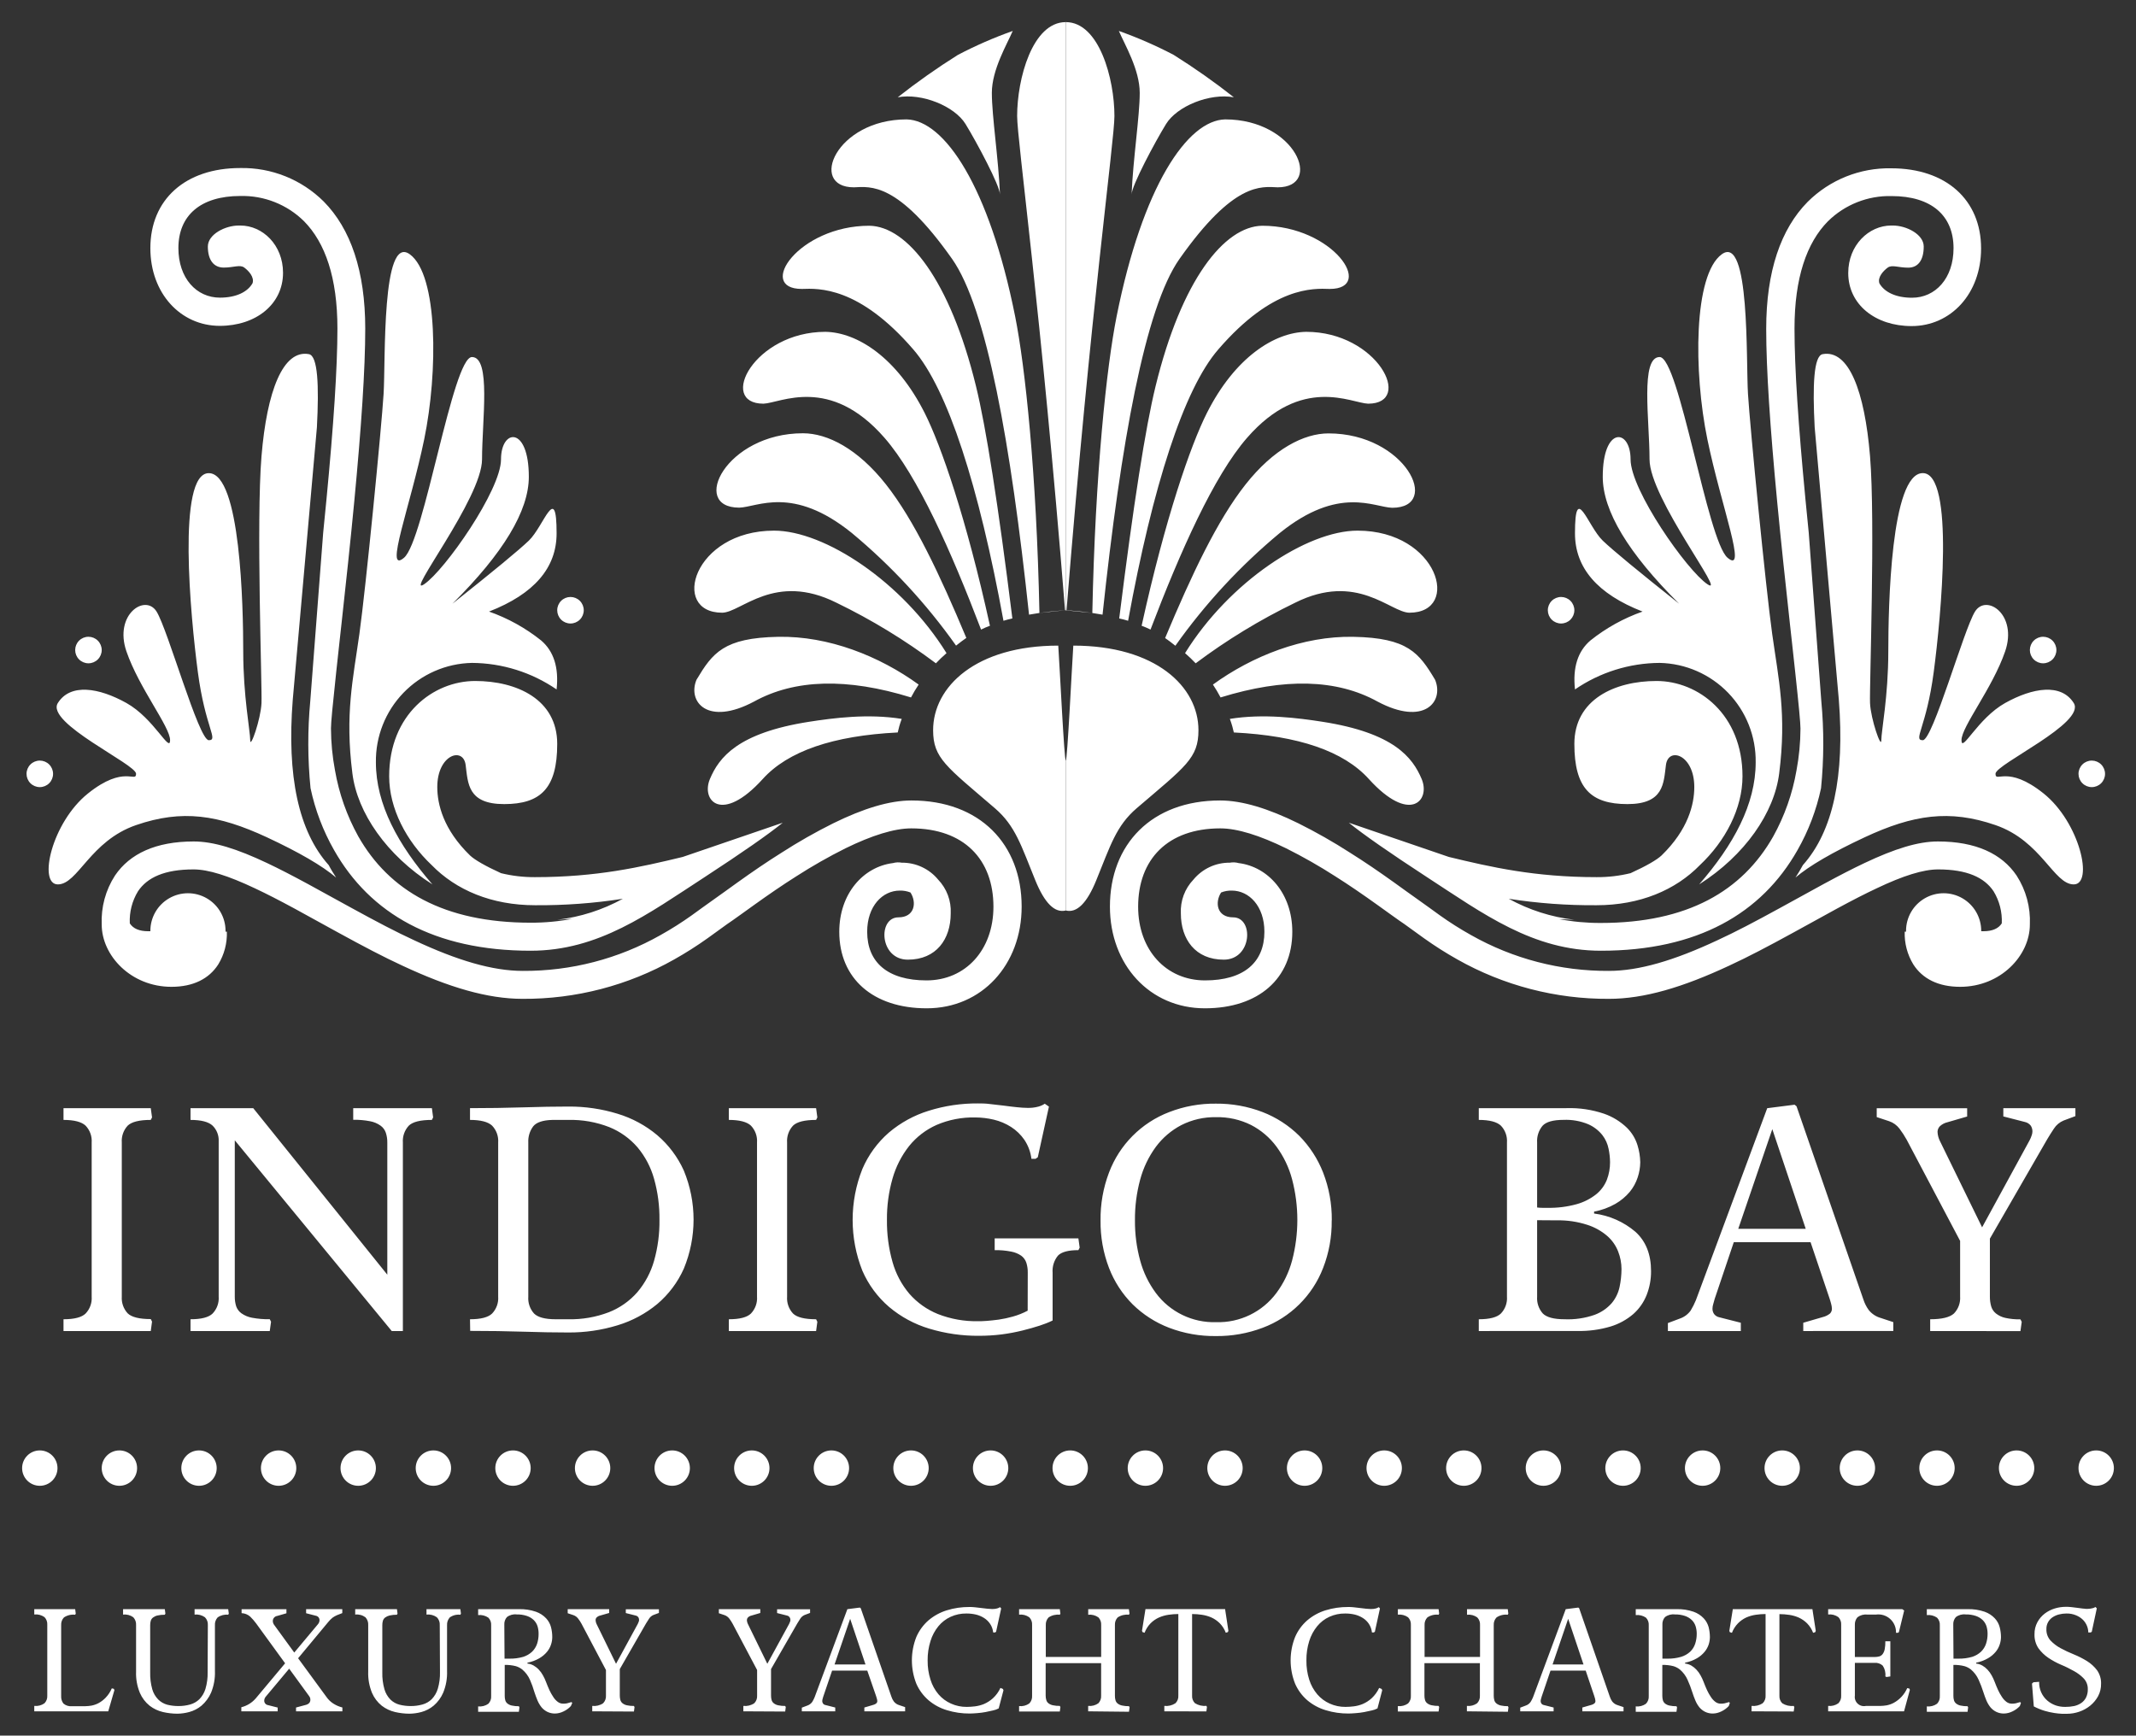
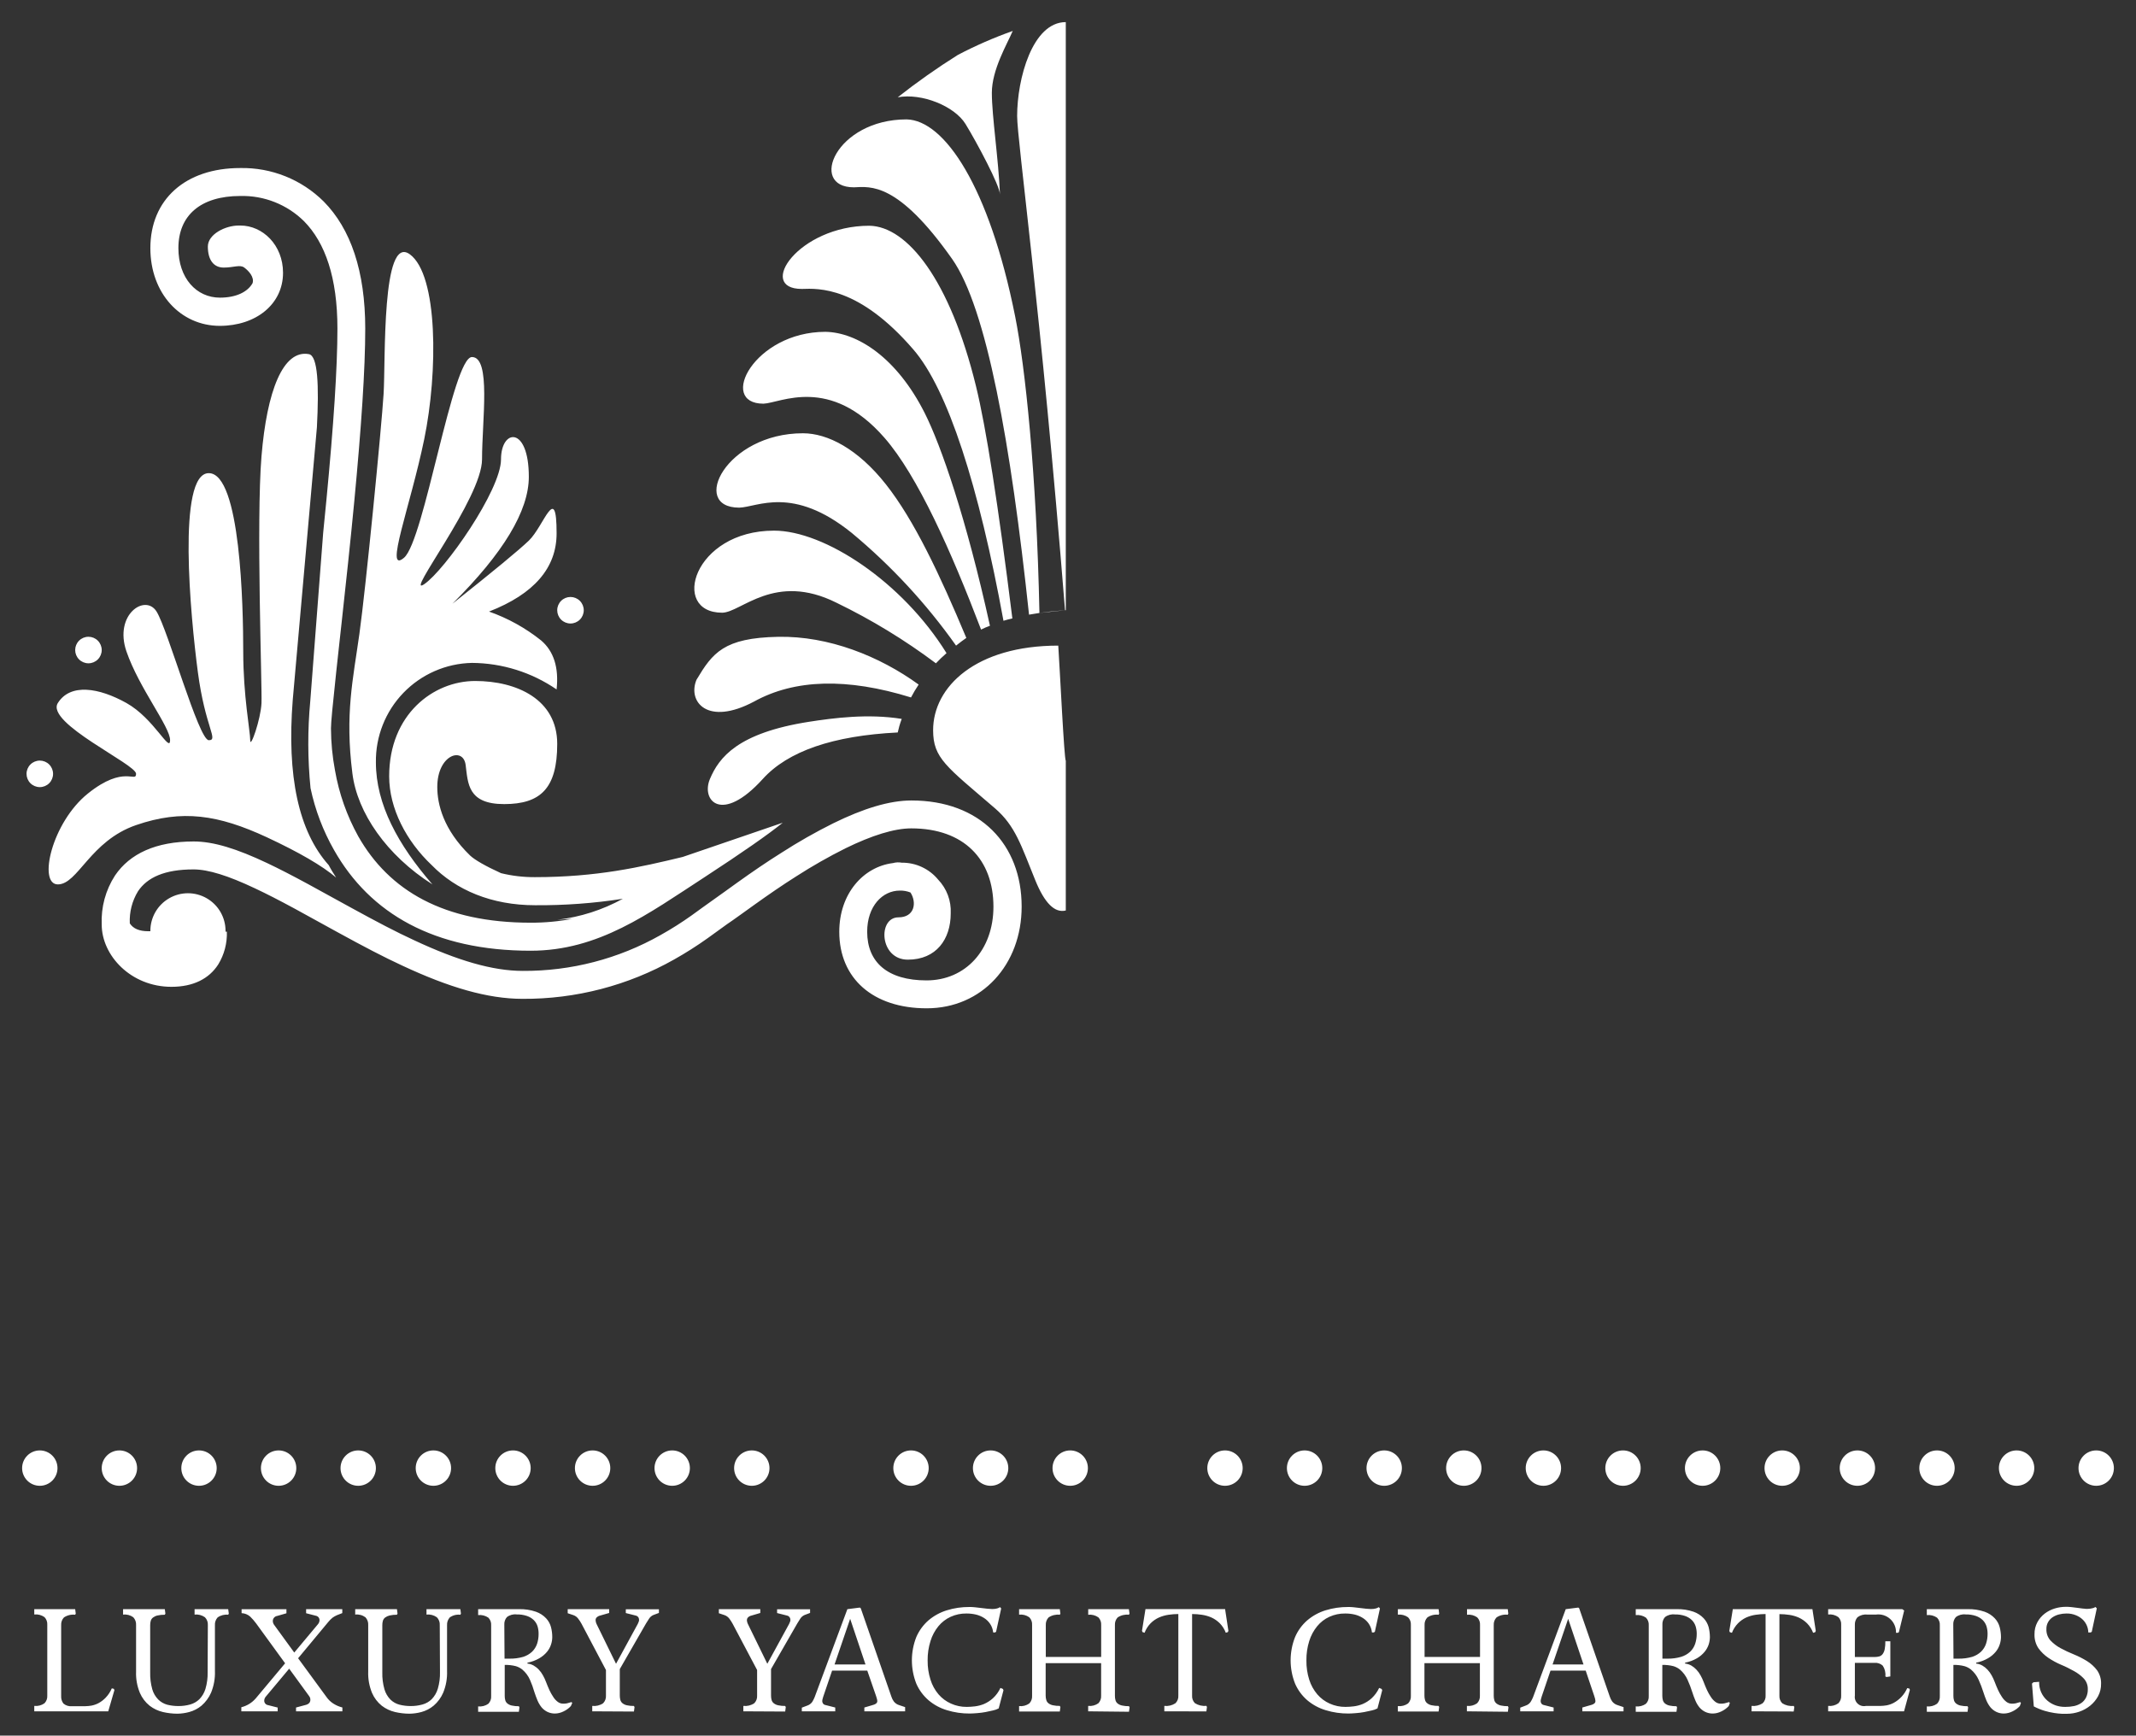
<svg xmlns="http://www.w3.org/2000/svg" viewBox="0 0 483 392.49">
  <rect x="0" y="0" width="483" height="392.49" fill="#333333" stroke="none" />
  <defs>
    <style>.cls-1,.cls-2{fill:none;}.cls-2{clip-rule:evenodd;}.cls-3{clip-path:url(#clip-path);}.cls-4{fill:#fff;}.cls-5{clip-path:url(#clip-path-2);}.cls-6{clip-path:url(#clip-path-3);}.cls-7{clip-path:url(#clip-path-4);}.cls-8{clip-path:url(#clip-path-5);}.cls-9{clip-path:url(#clip-path-6);}.cls-10{clip-path:url(#clip-path-7);}.cls-11{clip-path:url(#clip-path-8);}.cls-12{clip-path:url(#clip-path-9);}.cls-13{clip-path:url(#clip-path-10);}.cls-14{clip-path:url(#clip-path-11);}.cls-15{clip-path:url(#clip-path-12);}.cls-16{clip-path:url(#clip-path-13);}.cls-17{clip-path:url(#clip-path-14);}.cls-18{clip-path:url(#clip-path-15);}.cls-19{clip-path:url(#clip-path-16);}.cls-20{clip-path:url(#clip-path-17);}.cls-21{clip-path:url(#clip-path-18);}.cls-22{clip-path:url(#clip-path-19);}.cls-23{clip-path:url(#clip-path-20);}.cls-24{clip-path:url(#clip-path-21);}.cls-25{clip-path:url(#clip-path-22);}.cls-26{clip-path:url(#clip-path-23);}.cls-27{clip-path:url(#clip-path-24);}.cls-28{clip-path:url(#clip-path-25);}.cls-29{clip-path:url(#clip-path-26);}.cls-30{clip-path:url(#clip-path-27);}.cls-31{clip-path:url(#clip-path-28);}.cls-32{clip-path:url(#clip-path-29);}.cls-33{clip-path:url(#clip-path-30);}.cls-34{clip-path:url(#clip-path-31);}</style>
    <clipPath id="clip-path">
      <path class="cls-1" d="M239.3,146c.35,5.21,1.35,26.05,1.7,26V205.9q-3.74.94-6.9-6.85c-3.18-7.79-4.47-12.28-9.15-16.29-11-9.45-13.95-11.3-13.95-17.63C211,155.27,220.7,146,239.3,146ZM129,141a3,3,0,1,1,3-3A3,3,0,0,1,129,141ZM20,150a3,3,0,1,1,3-3A3,3,0,0,1,20,150ZM9,178a3,3,0,1,1,3-3A3,3,0,0,1,9,178Zm88.78,22c-10.33-6.56-17-16.19-18.1-25.14-1.7-13.41.15-21.23,1.59-31.53s5-46.64,5.47-54.25-.48-36.21,5.92-31.58,6.41,26.61,3.26,41.86S86.79,130,91.36,126.13s11-45.39,15.36-45.39S109,95.06,109,103.88s-17.74,31.37-13.09,28.24,17.38-21.27,17.38-28.24,6.29-7.61,6.29,3.94q0,11.55-17.28,28.71,13.86-11,17.28-14.27c3.43-3.3,6.28-13.38,6.28-1.65q0,11.73-15.28,17.69a40.41,40.41,0,0,1,11.78,6.53q4.3,3.67,3.5,11.08a34.2,34.2,0,0,0-19.15-6A22.18,22.18,0,0,0,85,172.41C85,181.87,90,191.05,97.78,200ZM226.12,44c0-2-5.31-11.91-7.79-15.95S208.47,21,203,22a155.09,155.09,0,0,1,13.61-9.59A95.12,95.12,0,0,1,229,7c-1.28,3-4.72,8.75-4.72,14S225.8,36.06,226.12,44ZM211.63,150a137.19,137.19,0,0,0-22.47-13.69c-14-7-21.54,2.19-25.85,2.25-11.82,0-6.54-18.56,11.72-18.56,11.41,0,29,11.57,39,27.7C213.14,148.47,212.36,149.24,211.63,150ZM203,165.64q-22,1.1-30.52,10.52c-9.3,10.26-14,4.86-11.95,0s6.27-10.42,22.44-12.94c5.5-.85,13.3-1.88,20.93-.65C203.44,163.81,203.17,164.85,203,165.64Zm3-7.92q-21.67-6.71-35.51.94c-10.49,5.58-15.06.06-13-4.93,3.63-6.07,6.15-9.49,18.48-9.72,11.39-.22,22.9,4.37,31.76,10.8A32,32,0,0,0,206,157.72Zm20.91-17.33C221.35,110,214.33,88,206.5,79c-12.31-14.25-21.39-13.79-25.18-13.66-10.38,0-.77-14.29,15.26-14.29,8.58.14,18.23,12.23,24.11,36.26q3.42,13.93,8.23,52.55C228.23,140,227.54,140.19,226.88,140.39Zm-5.06,2C215.11,124.71,207.51,107.6,200,99c-12.38-14.2-23.55-7.84-27.36-7.71-10.43,0-2.1-16.25,14-16.25,7.2.12,16.12,5.79,22.46,18.37,3.69,7.32,9.4,23.78,14.75,48.1C223.15,141.76,222.47,142.06,221.82,142.38ZM216.19,146a133.23,133.23,0,0,0-23.61-25.5c-13.38-10.79-21.31-5.8-25.42-5.7-11.27,0-3-16.82,14.4-16.82,5.56,0,12.41,3.49,18.78,11.57s12.14,20.3,18.17,34.71l-1.06.76Zm24.64-8H241V5c-7.56,0-11,12.85-11,21.24,0,5.53,5.39,43.65,10.83,111.76l-1,.08c-1.67.13-3.28.31-4.82.54-.79.12-1.57.24-2.32.38-4.14-38.79-9.59-69.36-17.4-80.45C203,41.12,196.85,42.2,193.08,42.36,182.72,42.36,189,27,205,27c8.55.17,18.68,15.15,24.55,44.56,2.25,11.27,4.84,35.39,5.49,67.06h0ZM71.66,96.63l-5.46,61.6c-1.36,17.28,1.3,29.77,8.13,37.41.52,1,1.08,1.88,1.67,2.81q-4.71-4-15.66-9.11c-11-5.1-19.15-6.34-29.57-2.75S17.62,200,13.08,200s-1.39-14,6.82-20.57,10.87-2.29,10.87-4.45-20.53-11.49-17.69-16,9.28-3.48,15.51,0,9.87,11.44,9.87,8.4-7-11.73-9.87-20.07,4.26-13.12,6.82-9,9.53,29.08,11.8,29.08-.81-2.83-2.47-15.4S40,107,47.21,107,55,137.23,55,147.33s1.58,18,1.58,20.07,2.39-4.77,2.55-8.4-1.22-41.09,0-55.83S64,79,69.86,80.09C71.87,80.47,72.16,87.13,71.66,96.63ZM29.35,208.81c.76,1.19,2.15,1.78,4.16,1.78H34v-.09a8.5,8.5,0,0,1,17,0v.19h.3a13.35,13.35,0,0,1-1.95,7.41c-2.08,3.24-5.65,5.06-10.58,5.06-9.18,0-15.77-7.08-15.77-14.09A18.87,18.87,0,0,1,26,198c3.34-4.94,9.23-7.71,17.8-7.71,4.49,0,9.76,1.65,16.59,4.88,2.71,1.28,5.63,2.79,9.29,4.77,2.08,1.12,9.42,5.17,9.8,5.38,5.82,3.19,10,5.39,14.21,7.33,9.77,4.57,17.7,6.91,24.5,6.91a62.5,62.5,0,0,0,31.19-8.11,75.82,75.82,0,0,0,7-4.43c.78-.55,3.89-2.84,4.54-3.27s5.33-3.83,5.79-4.15c3.49-2.5,6.67-4.67,10-6.76a122.09,122.09,0,0,1,11.71-6.66c6.77-3.33,12.68-5.16,17.68-5.16,15.51,0,24.92,9.93,24.92,24,0,13.15-9,23-21.47,23-12.15,0-19.77-6.75-19.77-17.31,0-8.6,5.42-14.69,12.13-15.53a4.45,4.45,0,0,1,2-.09,10.52,10.52,0,0,1,8.22,3.82,10.31,10.31,0,0,1,2.85,7.65c0,5.84-3.27,10.46-9.7,10.46s-6.84-9.57-2.12-9.57c3.66,0,4.19-3.34,2.72-5.62a6.06,6.06,0,0,0-2.42-.43c-3.9,0-7.37,3.51-7.37,9.31,0,6.9,4.62,11,13.42,11s15.13-6.87,15.13-16.66c0-10.69-6.66-17.72-18.58-17.72-3.83,0-8.9,1.58-14.88,4.51a117.75,117.75,0,0,0-11.1,6.32c-3.17,2-6.26,4.13-9.67,6.57-.34.24-5.2,3.76-6,4.26-.5.34-3.52,2.55-4.4,3.18a82.63,82.63,0,0,1-7.54,4.79,68.87,68.87,0,0,1-34.3,8.92c-7.92,0-16.66-2.59-27.19-7.51-4.32-2-8.65-4.27-14.58-7.52l-9.77-5.37c-3.57-1.93-6.4-3.38-9-4.6-6.05-2.86-10.55-4.27-13.87-4.27-6.56,0-10.45,1.82-12.54,4.92A12.8,12.8,0,0,0,29.35,208.81Zm111.49-5.56A122.92,122.92,0,0,1,121,204.71c-9.84,0-17.88-3.43-23.38-9.07C91.88,190.22,88,182.83,88,175.55c0-14,10-21.55,19.44-21.55S126,158.18,126,168.22s-3.74,13.62-12,13.62-8.17-4.69-8.71-8.86-6.41-2.35-6.41,5c0,3.89,1.37,9.62,7.41,15.48,1.07,1,3.41,2.36,7,4a31.43,31.43,0,0,0,7.66.9c14,0,23.87-2.26,33.43-4.57L177,186.05q-4.94,4-17.69,12.32C146.55,206.67,135.37,215,120,215c-21.86,0-36.35-8.44-44.46-22.76a48.54,48.54,0,0,1-5.32-14,102,102,0,0,1-.06-19.7l2.92-38.08c.27-2.62.51-5.14.75-7.61,1.6-16.73,2.47-29.68,2.47-38.56,0-11.46-2.75-19.4-7.56-24.27a19.81,19.81,0,0,0-14.4-5.7c-9,0-14,4.42-14,11.78,0,6.83,4.1,11.21,9.39,11.21,3.67,0,6.27-1.29,7.38-3.27.44-1.38-.89-2.8-1.87-3.53s-2.39,0-4.65,0S47,58.8,47,55.75C47,53,50.9,51,54,51h.34C59.39,51,64,55.39,64,61.69c0,7.11-6.12,12-14.32,12C40.85,73.68,34,66.36,34,56.12,34,45.09,41.94,38,54.31,38a26.06,26.06,0,0,1,18.9,7.58c6.08,6.16,9.38,15.71,9.38,28.73,0,9.14-.88,22.25-2.49,39.17-.42,4.37-.88,9-1.4,13.88-.43,4.08-.87,8.15-1.43,13.25.08-.69-1,9-1.24,11.32-.82,7.62-1.19,11.5-1.19,12.78a52.21,52.21,0,0,0,.91,9.5A47.51,47.51,0,0,0,81,189.11c7,12.33,19.38,19.55,39,19.55a49.26,49.26,0,0,0,9.47-.88L126,208A40.52,40.52,0,0,0,140.84,203.25Z" />
    </clipPath>
    <clipPath id="clip-path-2">
-       <path class="cls-1" d="M242.7,146c-.35,5.21-1.35,26.05-1.7,26V205.9q3.74.94,6.9-6.85c3.18-7.79,4.47-12.28,9.15-16.29,11.05-9.45,13.95-11.3,13.95-17.63C271,155.27,261.3,146,242.7,146ZM353,141a3,3,0,1,0-3-3A3,3,0,0,0,353,141Zm109,9a3,3,0,1,0-3-3A3,3,0,0,0,462,150Zm11,28a3,3,0,1,0-3-3A3,3,0,0,0,473,178Zm-88.78,22c10.33-6.56,17-16.19,18.1-25.14,1.7-13.41-.15-21.23-1.59-31.53s-5-46.64-5.47-54.25.48-36.21-5.92-31.58-6.41,26.61-3.26,41.86,9.13,30.64,4.56,26.77-10.95-45.39-15.36-45.39S373,95.06,373,103.88s17.74,31.37,13.09,28.24-17.38-21.27-17.38-28.24-6.29-7.61-6.29,3.94q0,11.55,17.28,28.71-13.86-11-17.28-14.27c-3.43-3.3-6.28-13.38-6.28-1.65q0,11.73,15.28,17.69a40.41,40.41,0,0,0-11.78,6.53q-4.31,3.67-3.5,11.08a34.2,34.2,0,0,1,19.15-6A22.18,22.18,0,0,1,397,172.41C397,181.87,392,191.05,384.22,200ZM255.88,44c0-2,5.31-11.91,7.79-15.95S273.53,21,279,22a155.09,155.09,0,0,0-13.61-9.59A95.12,95.12,0,0,0,253,7c1.28,3,4.72,8.75,4.72,14S256.2,36.06,255.88,44Zm14.49,106a137.19,137.19,0,0,1,22.47-13.69c14-7,21.54,2.19,25.85,2.25,11.82,0,6.54-18.56-11.72-18.56-11.41,0-29,11.57-39,27.7C268.86,148.47,269.64,149.24,270.37,150ZM279,165.64q22,1.1,30.52,10.52c9.3,10.26,14,4.86,11.95,0s-6.27-10.42-22.44-12.94c-5.5-.85-13.3-1.88-20.93-.65C278.56,163.81,278.83,164.85,279,165.64Zm-3-7.92q21.68-6.71,35.51.94c10.49,5.58,15.06.06,13-4.93-3.63-6.07-6.15-9.49-18.48-9.72-11.39-.22-22.9,4.37-31.76,10.8A32,32,0,0,1,276,157.72Zm-20.91-17.33C260.65,110,267.67,88,275.5,79c12.31-14.25,21.39-13.79,25.18-13.66,10.38,0,.77-14.29-15.26-14.29-8.58.14-18.23,12.23-24.11,36.26q-3.42,13.93-8.23,52.55C253.77,140,254.46,140.19,255.12,140.39Zm5.06,2C266.89,124.71,274.49,107.6,282,99c12.38-14.2,23.55-7.84,27.36-7.71,10.43,0,2.1-16.25-14-16.25-7.2.12-16.12,5.79-22.46,18.37-3.69,7.32-9.4,23.78-14.75,48.1C258.85,141.76,259.53,142.06,260.18,142.38Zm5.63,3.64a133.23,133.23,0,0,1,23.61-25.5c13.38-10.79,21.31-5.8,25.42-5.7,11.27,0,3-16.82-14.4-16.82-5.56,0-12.41,3.49-18.78,11.57s-12.14,20.3-18.17,34.71l1.06.76Zm-24.64-8H241V5c7.56,0,11,12.85,11,21.24,0,5.53-5.39,43.65-10.83,111.76l1,.08c1.67.13,3.28.31,4.82.54.79.12,1.57.24,2.32.38,4.14-38.79,9.59-69.36,17.4-80.45C279,41.12,285.15,42.2,288.92,42.36,299.28,42.36,293,27,277.05,27c-8.56.17-18.69,15.15-24.56,44.56-2.25,11.27-4.84,35.39-5.49,67.06h0ZM410.34,96.63l5.46,61.6c1.36,17.28-1.3,29.77-8.13,37.41-.52,1-1.08,1.88-1.67,2.81q4.71-4,15.66-9.11c10.95-5.1,19.15-6.34,29.57-2.75S464.38,200,468.92,200s1.39-14-6.82-20.57-10.87-2.29-10.87-4.45,20.53-11.49,17.69-16-9.28-3.48-15.51,0-9.87,11.44-9.87,8.4,7-11.73,9.87-20.07-4.26-13.12-6.82-9-9.53,29.08-11.8,29.08.81-2.83,2.47-15.4,4.77-45-2.47-45-7.8,30.24-7.8,40.34-1.58,18-1.58,20.07-2.39-4.77-2.55-8.4,1.22-41.09,0-55.83S418.05,79,412.14,80.09C410.13,80.47,409.84,87.13,410.34,96.63Zm42.31,112.18c-.76,1.19-2.15,1.78-4.16,1.78H448v-.09a8.5,8.5,0,0,0-17,0v.19h-.3a13.35,13.35,0,0,0,1.95,7.41c2.08,3.24,5.65,5.06,10.58,5.06,9.18,0,15.77-7.08,15.77-14.09A18.87,18.87,0,0,0,456,198c-3.34-4.94-9.23-7.71-17.8-7.71-4.49,0-9.76,1.65-16.59,4.88-2.71,1.28-5.63,2.79-9.29,4.77-2.08,1.12-9.42,5.17-9.8,5.38-5.82,3.19-10,5.39-14.21,7.33-9.77,4.57-17.7,6.91-24.5,6.91a62.5,62.5,0,0,1-31.19-8.11,75.82,75.82,0,0,1-7-4.43c-.78-.55-3.89-2.84-4.54-3.27s-5.33-3.83-5.79-4.15c-3.49-2.5-6.67-4.67-10-6.76a122.09,122.09,0,0,0-11.71-6.66c-6.77-3.33-12.68-5.16-17.68-5.16-15.51,0-24.92,9.93-24.92,24,0,13.15,9,23,21.47,23,12.15,0,19.77-6.75,19.77-17.31,0-8.6-5.42-14.69-12.13-15.53a4.45,4.45,0,0,0-2-.09,10.52,10.52,0,0,0-8.22,3.82,10.31,10.31,0,0,0-2.85,7.65c0,5.84,3.27,10.46,9.7,10.46s6.84-9.57,2.12-9.57c-3.66,0-4.19-3.34-2.72-5.62a6.06,6.06,0,0,1,2.42-.43c3.9,0,7.37,3.51,7.37,9.31,0,6.9-4.62,11-13.42,11s-15.13-6.87-15.13-16.66c0-10.69,6.66-17.72,18.58-17.72,3.83,0,8.9,1.58,14.88,4.51a117.75,117.75,0,0,1,11.1,6.32c3.17,2,6.26,4.13,9.67,6.57.34.24,5.2,3.76,6,4.26.5.34,3.52,2.55,4.4,3.18a82.63,82.63,0,0,0,7.54,4.79,68.87,68.87,0,0,0,34.3,8.92c7.92,0,16.66-2.59,27.19-7.51,4.32-2,8.65-4.27,14.58-7.52l9.77-5.37c3.57-1.93,6.4-3.38,9-4.6,6-2.86,10.55-4.27,13.87-4.27,6.56,0,10.45,1.82,12.54,4.92A12.8,12.8,0,0,1,452.65,208.81Zm-111.49-5.56A122.92,122.92,0,0,0,361,204.71c9.84,0,17.88-3.43,23.38-9.07,5.76-5.42,9.64-12.81,9.64-20.09,0-14-10-21.55-19.44-21.55S356,158.18,356,168.22s3.74,13.62,12,13.62,8.17-4.69,8.71-8.86,6.41-2.35,6.41,5c0,3.89-1.37,9.62-7.41,15.48-1.07,1-3.41,2.36-7,4a31.43,31.43,0,0,1-7.66.9c-14,0-23.87-2.26-33.43-4.57L305,186.05q4.94,4,17.69,12.32C335.45,206.67,346.63,215,362,215c21.86,0,36.35-8.44,44.46-22.76a48.54,48.54,0,0,0,5.32-14,102,102,0,0,0,.06-19.7L409,120.48c-.27-2.62-.51-5.14-.75-7.61-1.6-16.73-2.47-29.68-2.47-38.56,0-11.46,2.75-19.4,7.56-24.27a19.81,19.81,0,0,1,14.4-5.7c9,0,14,4.42,14,11.78,0,6.83-4.1,11.21-9.39,11.21-3.67,0-6.27-1.29-7.38-3.27-.44-1.38.89-2.8,1.87-3.53s2.39,0,4.65,0S435,58.8,435,55.75C435,53,431.1,51,428,51h-.34c-5.08,0-9.73,4.44-9.73,10.74,0,7.11,6.12,12,14.32,12,8.87,0,15.72-7.32,15.72-17.56,0-11-7.94-18.12-20.31-18.12a26.06,26.06,0,0,0-18.9,7.58c-6.08,6.16-9.38,15.71-9.38,28.73,0,9.14.88,22.25,2.49,39.17.42,4.37.88,9,1.4,13.88.43,4.08.87,8.15,1.43,13.25-.08-.69,1,9,1.24,11.32.82,7.62,1.19,11.5,1.19,12.78a52.21,52.21,0,0,1-.91,9.5,47.51,47.51,0,0,1-5.26,14.9c-7,12.33-19.38,19.55-39,19.55a49.26,49.26,0,0,1-9.47-.88L356,208A40.52,40.52,0,0,1,341.16,203.25Z" />
-     </clipPath>
+       </clipPath>
    <clipPath id="clip-path-3">
-       <path class="cls-2" d="M436.46,301v-2.66c2.64,0,4.43-.44,5.37-1.3a5,5,0,0,0,1.4-3.82v-12.6l-12.09-22.89a21.22,21.22,0,0,0-1.62-2.49,4.93,4.93,0,0,0-2.34-1.69l-2.81-.93v-2h20.45v1.87l-4.47,1.3a3.72,3.72,0,0,0-1.73.93,1.89,1.89,0,0,0-.5,1.23,5.15,5.15,0,0,0,.58,2.16l9.5,19.44,10.73-19.66a7.19,7.19,0,0,0,.5-1.19,2.7,2.7,0,0,0,.15-.82,2.4,2.4,0,0,0-.36-1.3,2.28,2.28,0,0,0-1.37-.86L453,252.47V250.6H469.3v1.8l-2.67,1a4.76,4.76,0,0,0-2.19,1.83c-.56.84-1.05,1.62-1.48,2.34l-13,22.54v13.1a7.82,7.82,0,0,0,.29,2.2,3.2,3.2,0,0,0,1.08,1.62,5.22,5.22,0,0,0,2.12,1,14.63,14.63,0,0,0,3.42.33l.29.57-.29,2.09Zm-35.7-45.65-7.7,22.54h15.26Zm7,45.65v-1.87l4.46-1.3a4,4,0,0,0,1.59-.79,1.5,1.5,0,0,0,.43-1.08,4.63,4.63,0,0,0-.18-1.12c-.12-.45-.25-.9-.4-1.33l-4.25-12.6H392.05l-4.32,12.82c-.09.38-.2.77-.32,1.15a3.59,3.59,0,0,0-.18,1.08,2.11,2.11,0,0,0,.36,1.19,2,2,0,0,0,1.22.75l4.83,1.23V301H377.15v-1.8l2.66-1a5,5,0,0,0,2.49-1.83,17.09,17.09,0,0,0,1.18-2.34l16.13-43.42,6.19-.79.44.36,15.12,43.7a8.58,8.58,0,0,0,1.18,2.34,5.32,5.32,0,0,0,2.78,1.84l2.8.93v2Zm-60.18-27.94a7.78,7.78,0,0,0,1.15.08h1.15a23.07,23.07,0,0,0,6.66-.83,12.56,12.56,0,0,0,4.39-2.23,8,8,0,0,0,2.42-3.28,11,11,0,0,0,.72-4,15.53,15.53,0,0,0-.33-3,7.42,7.42,0,0,0-1.4-3.1,8.46,8.46,0,0,0-3.17-2.45,13.08,13.08,0,0,0-5.62-1q-3.53,0-4.75,1.34a5.39,5.39,0,0,0-1.22,3.78Zm0,2.88v17.28a5.19,5.19,0,0,0,1.29,3.82c.87.86,2.5,1.3,4.9,1.3a18.2,18.2,0,0,0,6.8-1,9.53,9.53,0,0,0,3.89-2.66,8.48,8.48,0,0,0,1.77-3.67,20,20,0,0,0,.43-4,11,11,0,0,0-.76-4,9,9,0,0,0-2.48-3.52,12.94,12.94,0,0,0-4.54-2.52,21,21,0,0,0-6.84-1ZM334.39,301v-2.66c2.45,0,4.13-.44,5-1.3a5,5,0,0,0,1.37-3.82V258.38a5,5,0,0,0-1.37-3.82c-.91-.86-2.59-1.3-5-1.3V250.6h19.8a24.11,24.11,0,0,1,8.53,1.26,14.19,14.19,0,0,1,5.12,3.13,9.41,9.41,0,0,1,2.44,4,14,14,0,0,1,.62,3.85,11.16,11.16,0,0,1-.58,3.42,10.07,10.07,0,0,1-1.8,3.28,12.25,12.25,0,0,1-3.24,2.7,15.55,15.55,0,0,1-4.82,1.76v.43a17.89,17.89,0,0,1,9.36,4.14q3.53,3.21,3.52,8.89a14.45,14.45,0,0,1-1,5.4,11.28,11.28,0,0,1-3,4.29,14.21,14.21,0,0,1-5.19,2.84,24.45,24.45,0,0,1-7.45,1ZM275,299a16.38,16.38,0,0,0,13.64-6.62,21.72,21.72,0,0,0,3.53-7.31,36.12,36.12,0,0,0,0-18.39,22,22,0,0,0-3.53-7.38,16.66,16.66,0,0,0-5.76-4.9,16.91,16.91,0,0,0-7.88-1.76,16.69,16.69,0,0,0-7.89,1.8,17,17,0,0,0-5.76,4.93,22.37,22.37,0,0,0-3.53,7.38,34.15,34.15,0,0,0-1.18,9.21,33.52,33.52,0,0,0,1.18,9.11,21.9,21.9,0,0,0,3.53,7.31A16.38,16.38,0,0,0,275,299Zm26.13-23a28.55,28.55,0,0,1-1.94,10.73,23.46,23.46,0,0,1-13.68,13.54,29,29,0,0,1-10.59,1.87,28.64,28.64,0,0,1-10.54-1.87,24,24,0,0,1-8.25-5.29,23.7,23.7,0,0,1-5.36-8.25,29,29,0,0,1-1.91-10.73,29.45,29.45,0,0,1,1.91-10.83,23.54,23.54,0,0,1,13.61-13.68,28.24,28.24,0,0,1,10.54-1.91,28.62,28.62,0,0,1,10.59,1.91,24.2,24.2,0,0,1,8.28,5.36,24.62,24.62,0,0,1,5.4,8.32A29,29,0,0,1,301.15,275.94ZM232.4,287.82a7,7,0,0,0-.32-2.26,3.22,3.22,0,0,0-1.15-1.59,5.91,5.91,0,0,0-2.27-.93,17.29,17.29,0,0,0-3.74-.33v-2.66h18.93l.29,2.09-.29.57c-2.3,0-3.85.42-4.64,1.26a5.46,5.46,0,0,0-1.19,3.85v10.8a21.59,21.59,0,0,1-2.92,1.16c-1.17.38-2.48.75-3.92,1.11a42.14,42.14,0,0,1-4.64.87,41,41,0,0,1-5.15.32,37.86,37.86,0,0,1-11.27-1.62,25.39,25.39,0,0,1-9.07-4.9,22.67,22.67,0,0,1-6.05-8.2,31.18,31.18,0,0,1,0-23,22.82,22.82,0,0,1,6-8.24,25.53,25.53,0,0,1,9-4.93,36.33,36.33,0,0,1,11.16-1.66c.77,0,1.67,0,2.7.14s2.08.22,3.13.36,2.07.27,3,.36a23.73,23.73,0,0,0,2.37.15,8.59,8.59,0,0,0,2.45-.29,4.89,4.89,0,0,0,1.44-.65l.94.65-2.52,11.45-.51.36h-.93a9.84,9.84,0,0,0-1.59-4.29,10.6,10.6,0,0,0-3-2.91,12.73,12.73,0,0,0-3.92-1.66,18.56,18.56,0,0,0-4.22-.5,21,21,0,0,0-8.71,1.69,16.69,16.69,0,0,0-6.23,4.79,21.3,21.3,0,0,0-3.74,7.34,32.8,32.8,0,0,0-1.26,9.36,33.43,33.43,0,0,0,1.26,9.51,19.1,19.1,0,0,0,3.82,7.2,17.09,17.09,0,0,0,6.44,4.57,23.65,23.65,0,0,0,9.14,1.62c.44,0,1.06,0,1.88-.07s1.72-.15,2.73-.29a25.48,25.48,0,0,0,3.21-.69,16.73,16.73,0,0,0,3.34-1.33ZM164.81,301v-2.66c2.45,0,4.13-.44,5-1.3a5,5,0,0,0,1.37-3.82V258.38a5,5,0,0,0-1.37-3.82c-.91-.86-2.59-1.3-5-1.3V250.6h19.73l.28,2.09-.28.57c-2.6,0-4.34.44-5.22,1.3a5.09,5.09,0,0,0-1.34,3.82v34.84a5.09,5.09,0,0,0,1.34,3.82c.88.86,2.62,1.3,5.22,1.3l.28.57-.28,2.09Zm-36.35-2.66a24.33,24.33,0,0,0,9.22-1.59,16.68,16.68,0,0,0,6.44-4.53,19,19,0,0,0,3.78-7.1,32.42,32.42,0,0,0,1.22-9.25,32.86,32.86,0,0,0-1.22-9.29,19.07,19.07,0,0,0-3.74-7.12,16.74,16.74,0,0,0-6.41-4.58,23.9,23.9,0,0,0-9.22-1.62h-3.6q-3.24.08-4.35,1.44a5.63,5.63,0,0,0-1.12,3.68v34.84a5.15,5.15,0,0,0,1.3,3.82c.86.86,2.49,1.3,4.89,1.3Zm-22.18,0c2.45,0,4.13-.44,5-1.3a5,5,0,0,0,1.37-3.82V258.38a5,5,0,0,0-1.37-3.82c-.91-.86-2.59-1.3-5-1.3V250.6q6.34,0,12-.18t10.26-.18a37,37,0,0,1,11.09,1.62,25.38,25.38,0,0,1,9,4.86,22.9,22.9,0,0,1,6,8,29,29,0,0,1,0,22.17,22.52,22.52,0,0,1-6,8,25.79,25.79,0,0,1-9,4.82,37.26,37.26,0,0,1-11.16,1.62c-3,0-6.41-.06-10.15-.18s-7.75-.18-12-.18ZM88.58,301,53.09,257.87v35.35a7.12,7.12,0,0,0,.32,2.2A3.28,3.28,0,0,0,54.6,297,6.06,6.06,0,0,0,57,298a19.81,19.81,0,0,0,4,.33l.29.57L61,301H43.08v-2.66c2.45,0,4.13-.44,5-1.3a5,5,0,0,0,1.37-3.82V258.09a4.63,4.63,0,0,0-1.37-3.53c-.91-.86-2.59-1.3-5-1.3V250.6H57.26l30.32,37.66V258.38a6.83,6.83,0,0,0-.33-2.2,3.22,3.22,0,0,0-1.19-1.62,5.92,5.92,0,0,0-2.37-1,18.37,18.37,0,0,0-3.82-.33V250.6H97.66l.28,2.09-.28.57c-2.6,0-4.34.44-5.22,1.3a5.09,5.09,0,0,0-1.34,3.82V301Zm-74.22,0v-2.66c2.45,0,4.13-.44,5-1.3a5,5,0,0,0,1.37-3.82V258.38a5,5,0,0,0-1.37-3.82c-.91-.86-2.59-1.3-5-1.3V250.6H34.09l.29,2.09-.29.57c-2.59,0-4.33.44-5.22,1.3a5.08,5.08,0,0,0-1.33,3.82v34.84A5.08,5.08,0,0,0,28.87,297c.89.86,2.63,1.3,5.22,1.3l.29.57L34.09,301Z" />
-     </clipPath>
+       </clipPath>
    <clipPath id="clip-path-4">
      <path class="cls-2" d="M459.48,380.73l.33-.3,1.29-.1a5.37,5.37,0,0,0,1.89,4.28,5.94,5.94,0,0,0,1.9,1.07A6.6,6.6,0,0,0,467,386a9.64,9.64,0,0,0,2-.19,4.58,4.58,0,0,0,1.61-.68,3.35,3.35,0,0,0,1.09-1.24,4,4,0,0,0,.4-1.88,3.42,3.42,0,0,0-.89-2.41,9.17,9.17,0,0,0-2.23-1.7c-.89-.49-1.86-1-2.9-1.42a17.59,17.59,0,0,1-2.91-1.58,9,9,0,0,1-2.23-2.16,5.37,5.37,0,0,1-.89-3.17,5.53,5.53,0,0,1,.65-2.72,6.16,6.16,0,0,1,1.66-1.95,7.23,7.23,0,0,1,2.28-1.16,8.61,8.61,0,0,1,2.47-.37c.36,0,.77,0,1.24.06s.94.1,1.39.17l1.2.16c.35,0,.59.07.7.07h.47a4.28,4.28,0,0,0,.6-.05l.61-.13a1.33,1.33,0,0,0,.49-.25l.33.3L473,369l-.23.17h-.56a4,4,0,0,0-.3-1.49,4.09,4.09,0,0,0-.91-1.38,4.75,4.75,0,0,0-1.53-1,5.35,5.35,0,0,0-2.21-.42,6.71,6.71,0,0,0-1.7.22,4.72,4.72,0,0,0-1.44.64,3.26,3.26,0,0,0-1,1.09,3.06,3.06,0,0,0-.38,1.58,3.64,3.64,0,0,0,.9,2.55,9.17,9.17,0,0,0,2.28,1.75,29.34,29.34,0,0,0,3,1.41,19.7,19.7,0,0,1,3,1.52,8.44,8.44,0,0,1,2.28,2.08,5.05,5.05,0,0,1,.9,3.07,5.75,5.75,0,0,1-.67,2.79,7.25,7.25,0,0,1-1.77,2.13,8,8,0,0,1-2.47,1.37,8.56,8.56,0,0,1-2.81.48l-1.1,0a16.51,16.51,0,0,1-1.75-.18,17.14,17.14,0,0,1-2.2-.49,14,14,0,0,1-2.44-1Zm-17.75-5.64a4.27,4.27,0,0,0,.54,0h.55a10.52,10.52,0,0,0,3.15-.41,5.29,5.29,0,0,0,2-1.17,4.53,4.53,0,0,0,1.12-1.79,7.07,7.07,0,0,0,.35-2.27,5.8,5.8,0,0,0-.25-1.69,3.45,3.45,0,0,0-.84-1.38,4.14,4.14,0,0,0-1.54-.94,6.79,6.79,0,0,0-2.32-.35,3.05,3.05,0,0,0-2.23.61,2.35,2.35,0,0,0-.58,1.7Zm15,10.72a5.35,5.35,0,0,1-1.69,1.22,4.42,4.42,0,0,1-1.88.47,3.84,3.84,0,0,1-1.76-.38,4.06,4.06,0,0,1-1.29-1,6.71,6.71,0,0,1-.93-1.55c-.25-.6-.48-1.24-.7-1.92a24.17,24.17,0,0,0-1.06-2.77,6.49,6.49,0,0,0-1.75-2.34,4.3,4.3,0,0,0-1.45-.75,9,9,0,0,0-2.51-.28v7a3.41,3.41,0,0,0,.13,1,1.47,1.47,0,0,0,.5.74,2.37,2.37,0,0,0,1,.45,6.78,6.78,0,0,0,1.57.15l.13.26-.13,1h-9.21v-1.22a3.37,3.37,0,0,0,2.31-.6,2.26,2.26,0,0,0,.63-1.74v-16a2.22,2.22,0,0,0-.63-1.73,3.44,3.44,0,0,0-2.31-.58V363.9h9.18a10.81,10.81,0,0,1,3.89.58,5.79,5.79,0,0,1,2.31,1.5,4.69,4.69,0,0,1,1.1,2,9.14,9.14,0,0,1,.29,2.25,5.44,5.44,0,0,1-.29,1.67,5,5,0,0,1-.92,1.66,6.41,6.41,0,0,1-1.72,1.44,8.48,8.48,0,0,1-2.68,1v.2a3.61,3.61,0,0,1,1.41.46,4.84,4.84,0,0,1,1.16.93,6,6,0,0,1,.92,1.27,10.3,10.3,0,0,1,.7,1.5c.24.64.5,1.25.77,1.85a11.26,11.26,0,0,0,.88,1.56,4.29,4.29,0,0,0,1,1.09,2,2,0,0,0,1.22.41,3.81,3.81,0,0,0,.89-.08c.24-.05.57-.15,1-.28l.17.2ZM413.39,387v-1.22a3.37,3.37,0,0,0,2.31-.6,2.26,2.26,0,0,0,.63-1.74v-16a2.26,2.26,0,0,0-.63-1.74,3.37,3.37,0,0,0-2.31-.6V363.9h16.76l.43.3-1.19,4.88-.23.17h-.43a4,4,0,0,0-4.52-4.13h-1.94a3.14,3.14,0,0,0-2.25.61,2.42,2.42,0,0,0-.59,1.73v7.26h4.45a3.9,3.9,0,0,0,1.09-.14,1.49,1.49,0,0,0,.76-.55,2.76,2.76,0,0,0,.45-1.09,8.71,8.71,0,0,0,.14-1.78h1.13v7.95l-.86.13-.27-.13a3.62,3.62,0,0,0-.59-2.44,2.44,2.44,0,0,0-1.85-.63h-4.45v7.4a2.08,2.08,0,0,0,2.51,2.34h3.3a9.33,9.33,0,0,0,1.37-.13,5.79,5.79,0,0,0,1.6-.56,7,7,0,0,0,3.06-3.34l.47.1.13.3L430.55,387Zm-17.32,0v-1.22a3.84,3.84,0,0,0,2.51-.6,2.2,2.2,0,0,0,.66-1.74V365a15.54,15.54,0,0,0-2.23.17,8.26,8.26,0,0,0-2.16.62A6.52,6.52,0,0,0,393,367.1a6.31,6.31,0,0,0-1.37,2.15l-.46-.14-.13-.29.79-4.92h18l.76,4.92-.14.29-.46.14a6.16,6.16,0,0,0-1.37-2.15,6.48,6.48,0,0,0-1.86-1.29,8.26,8.26,0,0,0-2.16-.62,15.54,15.54,0,0,0-2.23-.17v18.42a2.23,2.23,0,0,0,.64,1.74,4,4,0,0,0,2.59.6l.14.26-.14,1Zm-20.16-11.91a4.44,4.44,0,0,0,.55,0H377a10.47,10.47,0,0,0,3.15-.41,5.29,5.29,0,0,0,2.05-1.17,4.42,4.42,0,0,0,1.12-1.79,7.07,7.07,0,0,0,.35-2.27,5.8,5.8,0,0,0-.25-1.69,3.45,3.45,0,0,0-.84-1.38,4.14,4.14,0,0,0-1.54-.94,6.75,6.75,0,0,0-2.32-.35,3.05,3.05,0,0,0-2.23.61,2.35,2.35,0,0,0-.58,1.7Zm15,10.72a5.35,5.35,0,0,1-1.69,1.22,4.42,4.42,0,0,1-1.88.47,3.84,3.84,0,0,1-1.76-.38,4.06,4.06,0,0,1-1.29-1,6.35,6.35,0,0,1-.92-1.55c-.26-.6-.49-1.24-.71-1.92a24.17,24.17,0,0,0-1.06-2.77,6.49,6.49,0,0,0-1.75-2.34,4.3,4.3,0,0,0-1.45-.75,9,9,0,0,0-2.51-.28v7a3.79,3.79,0,0,0,.13,1,1.47,1.47,0,0,0,.5.74,2.43,2.43,0,0,0,1,.45,6.78,6.78,0,0,0,1.57.15l.13.26-.13,1h-9.21v-1.22a3.37,3.37,0,0,0,2.31-.6,2.26,2.26,0,0,0,.63-1.74v-16a2.22,2.22,0,0,0-.63-1.73,3.44,3.44,0,0,0-2.31-.58V363.9h9.18a10.81,10.81,0,0,1,3.89.58,5.79,5.79,0,0,1,2.31,1.5,4.82,4.82,0,0,1,1.11,2,9.63,9.63,0,0,1,.28,2.25,5.73,5.73,0,0,1-.28,1.67,5.2,5.2,0,0,1-.93,1.66,6.52,6.52,0,0,1-1.71,1.44,8.64,8.64,0,0,1-2.69,1v.2a3.71,3.71,0,0,1,1.42.46,5,5,0,0,1,1.15.93,6,6,0,0,1,.92,1.27,10.3,10.3,0,0,1,.7,1.5c.24.64.5,1.25.77,1.85a11.26,11.26,0,0,0,.88,1.56,4.48,4.48,0,0,0,1,1.09,2,2,0,0,0,1.22.41,3.81,3.81,0,0,0,.89-.08c.24-.05.57-.15,1-.28l.17.2ZM354.6,366.08l-3.53,10.33h7ZM357.8,387v-.86l2.05-.59a1.69,1.69,0,0,0,.72-.37.66.66,0,0,0,.2-.49,2.37,2.37,0,0,0-.08-.51l-.18-.61-1.95-5.78h-7.95l-2,5.88-.15.52a1.57,1.57,0,0,0-.08.5.93.93,0,0,0,.16.54.87.87,0,0,0,.56.35l2.21.56V387h-7.55v-.83l1.22-.46a2.2,2.2,0,0,0,1.13-.84,7.21,7.21,0,0,0,.55-1.07l7.39-19.9,2.84-.36.2.16,6.93,20a4,4,0,0,0,.54,1.08,2.45,2.45,0,0,0,1.27.84l1.29.43V387Zm-26.1,0v-1.22a3.37,3.37,0,0,0,2.31-.6,2.26,2.26,0,0,0,.63-1.74v-7.33H322.1v7.33a3.41,3.41,0,0,0,.13,1,1.41,1.41,0,0,0,.5.74,2.37,2.37,0,0,0,1,.45,6.78,6.78,0,0,0,1.57.15l.13.26-.13,1h-9.21v-1.22a3.37,3.37,0,0,0,2.31-.6,2.26,2.26,0,0,0,.63-1.74v-16a2.26,2.26,0,0,0-.63-1.74,3.37,3.37,0,0,0-2.31-.6V363.9h9.21l.13,1-.13.26a3.73,3.73,0,0,0-2.54.61,2.31,2.31,0,0,0-.63,1.73v7.2h12.54v-7.2a2.26,2.26,0,0,0-.63-1.74,3.37,3.37,0,0,0-2.31-.6V363.9h9.21l.13,1-.13.26a3.75,3.75,0,0,0-2.54.61,2.31,2.31,0,0,0-.63,1.73v16a3.79,3.79,0,0,0,.13,1,1.47,1.47,0,0,0,.5.74,2.43,2.43,0,0,0,1,.45,6.78,6.78,0,0,0,1.57.15l.13.26-.13,1Zm-20.22-.66a4.82,4.82,0,0,1-1.27.46c-.54.13-1.12.25-1.73.37s-1.24.19-1.87.24-1.18.09-1.66.09a17.23,17.23,0,0,1-5.17-.75,11.68,11.68,0,0,1-4.16-2.24,10.53,10.53,0,0,1-2.77-3.76,14.28,14.28,0,0,1,0-10.55,10.49,10.49,0,0,1,2.76-3.78,11.77,11.77,0,0,1,4.12-2.26,17,17,0,0,1,5.12-.75c.35,0,.77,0,1.25.06s1,.1,1.45.17.94.12,1.37.16.79.07,1.07.07a4.28,4.28,0,0,0,1.13-.13,2.57,2.57,0,0,0,.66-.3l.26.3L310.89,369l-.24.17h-.42a4.36,4.36,0,0,0-.68-1.93,4.61,4.61,0,0,0-1.37-1.34,6.25,6.25,0,0,0-1.85-.78,9.36,9.36,0,0,0-2.14-.24,8.39,8.39,0,0,0-3.57.74,7.67,7.67,0,0,0-2.77,2.13,10,10,0,0,0-1.8,3.35,14,14,0,0,0-.64,4.4,13.82,13.82,0,0,0,.64,4.36,9.56,9.56,0,0,0,1.82,3.3,8,8,0,0,0,2.8,2.09,8.47,8.47,0,0,0,3.58.75,16,16,0,0,0,1.85-.12,8,8,0,0,0,2.06-.54,7.32,7.32,0,0,0,2-1.29,7.61,7.61,0,0,0,1.7-2.34l.56.23.13.3Zm-48.2.66v-1.22a3.84,3.84,0,0,0,2.51-.6,2.2,2.2,0,0,0,.66-1.74V365a15.54,15.54,0,0,0-2.23.17,8.26,8.26,0,0,0-2.16.62,6.39,6.39,0,0,0-1.87,1.29,6.16,6.16,0,0,0-1.37,2.15l-.46-.14-.13-.29.79-4.92h18l.75,4.92-.13.29-.46.14a6.16,6.16,0,0,0-1.37-2.15,6.48,6.48,0,0,0-1.86-1.29,8.45,8.45,0,0,0-2.17-.62,15.41,15.41,0,0,0-2.22-.17v18.42a2.23,2.23,0,0,0,.64,1.74,4,4,0,0,0,2.59.6l.13.26-.13,1Zm-17.22,0v-1.22a3.37,3.37,0,0,0,2.31-.6,2.29,2.29,0,0,0,.62-1.74v-7.33H236.45v7.33a3.4,3.4,0,0,0,.14,1,1.39,1.39,0,0,0,.49.74,2.43,2.43,0,0,0,1,.45,6.78,6.78,0,0,0,1.57.15l.13.26-.13,1h-9.21v-1.22a3.34,3.34,0,0,0,2.31-.6,2.26,2.26,0,0,0,.63-1.74v-16a2.26,2.26,0,0,0-.63-1.74,3.34,3.34,0,0,0-2.31-.6V363.9h9.21l.13,1-.13.26a3.76,3.76,0,0,0-2.54.61,2.31,2.31,0,0,0-.63,1.73v7.2H249v-7.2a2.29,2.29,0,0,0-.62-1.74,3.37,3.37,0,0,0-2.31-.6V363.9h9.2l.14,1-.14.26a3.76,3.76,0,0,0-2.54.61,2.31,2.31,0,0,0-.62,1.73v16a3.41,3.41,0,0,0,.13,1,1.45,1.45,0,0,0,.49.74,2.41,2.41,0,0,0,1,.45,6.68,6.68,0,0,0,1.56.15l.14.26-.14,1Zm-20.23-.66a4.69,4.69,0,0,1-1.27.46c-.54.13-1.11.25-1.73.37s-1.24.19-1.86.24-1.19.09-1.67.09a17.23,17.23,0,0,1-5.17-.75,11.55,11.55,0,0,1-4.15-2.24,10.55,10.55,0,0,1-2.78-3.76,14.41,14.41,0,0,1,0-10.55,10.61,10.61,0,0,1,2.76-3.78,11.81,11.81,0,0,1,4.13-2.26,16.83,16.83,0,0,1,5.11-.75c.35,0,.77,0,1.25.06s1,.1,1.46.17.94.12,1.37.16.78.07,1.07.07a4.25,4.25,0,0,0,1.12-.13,2.28,2.28,0,0,0,.66-.3l.26.3L225.24,369l-.23.17h-.43a4.24,4.24,0,0,0-.68-1.93,4.61,4.61,0,0,0-1.37-1.34,6.19,6.19,0,0,0-1.84-.78,9.45,9.45,0,0,0-2.15-.24,8.31,8.31,0,0,0-3.56.74,7.7,7.7,0,0,0-2.78,2.13,9.84,9.84,0,0,0-1.79,3.35,14,14,0,0,0-.65,4.4,13.82,13.82,0,0,0,.65,4.36,9.38,9.38,0,0,0,1.81,3.3,8,8,0,0,0,2.81,2.09,8.44,8.44,0,0,0,3.58.75,15.85,15.85,0,0,0,1.84-.12,8,8,0,0,0,2.07-.54,7.43,7.43,0,0,0,2-1.29,7.3,7.3,0,0,0,1.7-2.34l.56.23.13.3Zm-33.59-20.26-3.53,10.33h7ZM195.45,387v-.86l2-.59a1.74,1.74,0,0,0,.73-.37.66.66,0,0,0,.2-.49,2,2,0,0,0-.09-.51,6.13,6.13,0,0,0-.18-.61l-2-5.78h-7.95l-2,5.88a5.08,5.08,0,0,1-.15.52,1.92,1.92,0,0,0-.08.5.94.94,0,0,0,.17.54.84.84,0,0,0,.56.35l2.21.56V387h-7.56v-.83l1.22-.46a2.27,2.27,0,0,0,1.14-.84,7.15,7.15,0,0,0,.54-1.07l7.4-19.9,2.83-.36.2.16,6.93,20a3.81,3.81,0,0,0,.55,1.08,2.41,2.41,0,0,0,1.27.84l1.28.43V387Zm-27.36,0v-1.22a3.7,3.7,0,0,0,2.46-.6,2.23,2.23,0,0,0,.65-1.74v-5.78l-5.55-10.49a9.68,9.68,0,0,0-.74-1.14,2.33,2.33,0,0,0-1.07-.78l-1.29-.43v-.92h9.37v.86l-2,.59a1.66,1.66,0,0,0-.8.43.86.86,0,0,0-.23.56,2.31,2.31,0,0,0,.27,1l4.35,8.91,4.92-9a3.42,3.42,0,0,0,.23-.54,1.14,1.14,0,0,0,.07-.38,1.07,1.07,0,0,0-.17-.59,1,1,0,0,0-.62-.4l-2.22-.56v-.86h7.46v.83l-1.22.46a2.17,2.17,0,0,0-1,.84c-.25.38-.47.74-.67,1.07l-5.94,10.33v6a3.41,3.41,0,0,0,.13,1,1.41,1.41,0,0,0,.5.74,2.37,2.37,0,0,0,1,.45,6.78,6.78,0,0,0,1.57.15l.13.26-.13,1Zm-34.17,0v-1.22a3.7,3.7,0,0,0,2.46-.6,2.26,2.26,0,0,0,.64-1.74v-5.78l-5.54-10.49a8.62,8.62,0,0,0-.75-1.14,2.28,2.28,0,0,0-1.07-.78l-1.29-.43v-.92h9.38v.86l-2.05.59a1.62,1.62,0,0,0-.79.43.81.81,0,0,0-.23.56,2.28,2.28,0,0,0,.26,1l4.36,8.91,4.91-9a3.42,3.42,0,0,0,.23-.54,1.14,1.14,0,0,0,.07-.38,1.07,1.07,0,0,0-.16-.59,1,1,0,0,0-.63-.4l-2.21-.56v-.86H149v.83l-1.23.46a2.15,2.15,0,0,0-1,.84c-.26.38-.48.74-.68,1.07l-5.94,10.33v6a3.79,3.79,0,0,0,.13,1,1.47,1.47,0,0,0,.5.74,2.37,2.37,0,0,0,1,.45,6.78,6.78,0,0,0,1.57.15l.13.26-.13,1Zm-19.83-11.91a4.27,4.27,0,0,0,.54,0h.55a10.52,10.52,0,0,0,3.15-.41,5.29,5.29,0,0,0,2-1.17,4.53,4.53,0,0,0,1.12-1.79,7.07,7.07,0,0,0,.34-2.27,5.8,5.8,0,0,0-.24-1.69,3.45,3.45,0,0,0-.84-1.38,4.14,4.14,0,0,0-1.54-.94,6.81,6.81,0,0,0-2.33-.35,3,3,0,0,0-2.22.61,2.35,2.35,0,0,0-.58,1.7Zm15,10.72a5.19,5.19,0,0,1-1.68,1.22,4.45,4.45,0,0,1-1.88.47,3.84,3.84,0,0,1-1.76-.38,4.06,4.06,0,0,1-1.29-1,6.71,6.71,0,0,1-.93-1.55c-.25-.6-.49-1.24-.71-1.92a22.37,22.37,0,0,0-1-2.77,6.49,6.49,0,0,0-1.75-2.34,4.3,4.3,0,0,0-1.45-.75,9,9,0,0,0-2.51-.28v7a3.41,3.41,0,0,0,.13,1,1.41,1.41,0,0,0,.5.74,2.37,2.37,0,0,0,1,.45,6.78,6.78,0,0,0,1.57.15l.13.26-.13,1h-9.21v-1.22a3.37,3.37,0,0,0,2.31-.6,2.26,2.26,0,0,0,.63-1.74v-16a2.22,2.22,0,0,0-.63-1.73,3.44,3.44,0,0,0-2.31-.58V363.9h9.17a10.83,10.83,0,0,1,3.9.58,5.79,5.79,0,0,1,2.31,1.5,4.69,4.69,0,0,1,1.1,2,9.12,9.12,0,0,1,.28,2.25,5.41,5.41,0,0,1-.28,1.67,5,5,0,0,1-.92,1.66,6.41,6.41,0,0,1-1.72,1.44,8.45,8.45,0,0,1-2.69,1v.2a3.6,3.6,0,0,1,1.42.46,4.84,4.84,0,0,1,1.16.93,6,6,0,0,1,.92,1.27,10.3,10.3,0,0,1,.7,1.5c.24.64.5,1.25.77,1.85a11.26,11.26,0,0,0,.88,1.56,4.12,4.12,0,0,0,1,1.09,2,2,0,0,0,1.22.41,3.81,3.81,0,0,0,.89-.08c.24-.05.57-.15,1-.28l.17.2ZM99.44,367.5a2.3,2.3,0,0,0-.66-1.77,3.44,3.44,0,0,0-2.34-.61V363.9h7.66l.13,1-.13.26a3.45,3.45,0,0,0-2.4.61,2.44,2.44,0,0,0-.61,1.77v10.33a11.77,11.77,0,0,1-.87,4.91,8,8,0,0,1-2.16,2.94,7.3,7.3,0,0,1-2.77,1.44,11.12,11.12,0,0,1-2.68.38,14.88,14.88,0,0,1-3.28-.38,7.85,7.85,0,0,1-3-1.42,7.57,7.57,0,0,1-2.21-2.91,11.64,11.64,0,0,1-.86-4.83V367.5a2.36,2.36,0,0,0-.63-1.77,3.28,3.28,0,0,0-2.31-.61V363.9h9.44l.13,1-.13.26a6.92,6.92,0,0,0-1.67.17,2.76,2.76,0,0,0-1,.46,1.46,1.46,0,0,0-.51.74,3.48,3.48,0,0,0-.13,1v10.62a12.81,12.81,0,0,0,.48,3.86,5.55,5.55,0,0,0,1.35,2.33,4.61,4.61,0,0,0,2.05,1.16,10.24,10.24,0,0,0,2.55.31,9.63,9.63,0,0,0,2.64-.35,4.78,4.78,0,0,0,2.1-1.2A5.78,5.78,0,0,0,99,381.89a12.19,12.19,0,0,0,.49-3.77ZM66.94,387v-.86l2.21-.59a1.6,1.6,0,0,0,.8-.46,1.13,1.13,0,0,0,.23-.7,1.32,1.32,0,0,0-.27-.82l-4.52-6.21-5.28,6.31a1.39,1.39,0,0,0-.36.92,1,1,0,0,0,.82,1l2.22.56V387H54.57v-.92a6.33,6.33,0,0,0,3.3-2.05l6.6-7.89-6.54-9a12.47,12.47,0,0,0-1.36-1.56,3.12,3.12,0,0,0-1.94-.78v-.89H64.77v.92l-2.08.6a1.16,1.16,0,0,0-1,1.19,1.52,1.52,0,0,0,.27.79l4.58,6.3,5.35-6.4a1.43,1.43,0,0,0,.36-.92,1,1,0,0,0-.82-1l-2.21-.57v-.92H77.4v.89l-1.18.46a5.4,5.4,0,0,0-1,.56,6.31,6.31,0,0,0-1,1L67.41,375l6.43,8.78a5.49,5.49,0,0,0,1.58,1.5,6.78,6.78,0,0,0,2,.85V387ZM47,367.5a2.3,2.3,0,0,0-.66-1.77,3.44,3.44,0,0,0-2.34-.61V363.9H51.6l.14,1-.14.26a3.44,3.44,0,0,0-2.39.61,2.39,2.39,0,0,0-.61,1.77v10.33a11.77,11.77,0,0,1-.87,4.91,8.27,8.27,0,0,1-2.16,2.94,7.33,7.33,0,0,1-2.78,1.44,11,11,0,0,1-2.67.38,14.88,14.88,0,0,1-3.28-.38,7.85,7.85,0,0,1-3-1.42,7.57,7.57,0,0,1-2.21-2.91,11.48,11.48,0,0,1-.86-4.83V367.5a2.36,2.36,0,0,0-.63-1.77,3.32,3.32,0,0,0-2.31-.61V363.9h9.44l.13,1-.13.26a6.92,6.92,0,0,0-1.67.17,2.68,2.68,0,0,0-1,.46,1.46,1.46,0,0,0-.51.74,3.48,3.48,0,0,0-.13,1v10.62a13.17,13.17,0,0,0,.47,3.86,5.45,5.45,0,0,0,1.36,2.33,4.63,4.63,0,0,0,2,1.16,10.32,10.32,0,0,0,2.56.31,9.63,9.63,0,0,0,2.64-.35,4.84,4.84,0,0,0,2.1-1.2,5.78,5.78,0,0,0,1.37-2.34,12.19,12.19,0,0,0,.49-3.77ZM7.75,387v-1.22a3.37,3.37,0,0,0,2.31-.6,2.26,2.26,0,0,0,.63-1.74v-16a2.26,2.26,0,0,0-.63-1.74,3.37,3.37,0,0,0-2.31-.6V363.9H17l.13,1-.13.26a3.75,3.75,0,0,0-2.54.61,2.31,2.31,0,0,0-.63,1.73v16a2.58,2.58,0,0,0,.51,1.74,2.58,2.58,0,0,0,2,.6h3a9.22,9.22,0,0,0,1.34-.13,5.79,5.79,0,0,0,1.6-.56,6.58,6.58,0,0,0,1.61-1.23,7,7,0,0,0,1.39-2.11l.46.1.13.3L24.48,387Z" />
    </clipPath>
    <clipPath id="clip-path-5">
      <circle class="cls-1" cx="9" cy="332" r="4" />
    </clipPath>
    <clipPath id="clip-path-6">
      <circle class="cls-1" cx="27" cy="332" r="4" />
    </clipPath>
    <clipPath id="clip-path-7">
      <circle class="cls-1" cx="45" cy="332" r="4" />
    </clipPath>
    <clipPath id="clip-path-8">
      <circle class="cls-1" cx="63" cy="332" r="4" />
    </clipPath>
    <clipPath id="clip-path-9">
      <circle class="cls-1" cx="81" cy="332" r="4" />
    </clipPath>
    <clipPath id="clip-path-10">
      <circle class="cls-1" cx="98" cy="332" r="4" />
    </clipPath>
    <clipPath id="clip-path-11">
      <circle class="cls-1" cx="116" cy="332" r="4" />
    </clipPath>
    <clipPath id="clip-path-12">
      <circle class="cls-1" cx="134" cy="332" r="4" />
    </clipPath>
    <clipPath id="clip-path-13">
      <circle class="cls-1" cx="152" cy="332" r="4" />
    </clipPath>
    <clipPath id="clip-path-14">
      <circle class="cls-1" cx="170" cy="332" r="4" />
    </clipPath>
    <clipPath id="clip-path-15">
-       <circle class="cls-1" cx="188" cy="332" r="4" />
-     </clipPath>
+       </clipPath>
    <clipPath id="clip-path-16">
      <circle class="cls-1" cx="206" cy="332" r="4" />
    </clipPath>
    <clipPath id="clip-path-17">
      <circle class="cls-1" cx="224" cy="332" r="4" />
    </clipPath>
    <clipPath id="clip-path-18">
      <circle class="cls-1" cx="242" cy="332" r="4" />
    </clipPath>
    <clipPath id="clip-path-19">
-       <circle class="cls-1" cx="259" cy="332" r="4" />
-     </clipPath>
+       </clipPath>
    <clipPath id="clip-path-20">
      <circle class="cls-1" cx="277" cy="332" r="4" />
    </clipPath>
    <clipPath id="clip-path-21">
      <circle class="cls-1" cx="295" cy="332" r="4" />
    </clipPath>
    <clipPath id="clip-path-22">
      <circle class="cls-1" cx="313" cy="332" r="4" />
    </clipPath>
    <clipPath id="clip-path-23">
      <circle class="cls-1" cx="331" cy="332" r="4" />
    </clipPath>
    <clipPath id="clip-path-24">
      <circle class="cls-1" cx="349" cy="332" r="4" />
    </clipPath>
    <clipPath id="clip-path-25">
      <circle class="cls-1" cx="367" cy="332" r="4" />
    </clipPath>
    <clipPath id="clip-path-26">
      <circle class="cls-1" cx="385" cy="332" r="4" />
    </clipPath>
    <clipPath id="clip-path-27">
      <circle class="cls-1" cx="403" cy="332" r="4" />
    </clipPath>
    <clipPath id="clip-path-28">
      <circle class="cls-1" cx="420" cy="332" r="4" />
    </clipPath>
    <clipPath id="clip-path-29">
      <circle class="cls-1" cx="438" cy="332" r="4" />
    </clipPath>
    <clipPath id="clip-path-30">
      <circle class="cls-1" cx="456" cy="332" r="4" />
    </clipPath>
    <clipPath id="clip-path-31">
      <circle class="cls-1" cx="474" cy="332" r="4" />
    </clipPath>
  </defs>
  <title>Asset 1</title>
  <g id="Layer_2" data-name="Layer 2">
    <g id="Layer_1-2" data-name="Layer 1">
      <g class="cls-3">
        <rect class="cls-4" x="1" width="245" height="233" />
      </g>
      <g class="cls-5">
        <rect class="cls-4" x="236" width="245" height="233" />
      </g>
      <g class="cls-6">
        <rect class="cls-4" x="9.36" y="244.52" width="464.93" height="62.56" />
      </g>
      <g class="cls-7">
        <rect class="cls-4" x="2.75" y="358.4" width="477.3" height="34.09" />
      </g>
      <g class="cls-8">
        <rect class="cls-4" y="323" width="18" height="18" />
      </g>
      <g class="cls-9">
        <rect class="cls-4" x="18" y="323" width="18" height="18" />
      </g>
      <g class="cls-10">
        <rect class="cls-4" x="36" y="323" width="18" height="18" />
      </g>
      <g class="cls-11">
        <rect class="cls-4" x="54" y="323" width="18" height="18" />
      </g>
      <g class="cls-12">
        <rect class="cls-4" x="72" y="323" width="18" height="18" />
      </g>
      <g class="cls-13">
        <rect class="cls-4" x="89" y="323" width="18" height="18" />
      </g>
      <g class="cls-14">
        <rect class="cls-4" x="107" y="323" width="18" height="18" />
      </g>
      <g class="cls-15">
        <rect class="cls-4" x="125" y="323" width="18" height="18" />
      </g>
      <g class="cls-16">
        <rect class="cls-4" x="143" y="323" width="18" height="18" />
      </g>
      <g class="cls-17">
        <rect class="cls-4" x="161" y="323" width="18" height="18" />
      </g>
      <g class="cls-18">
        <rect class="cls-4" x="179" y="323" width="18" height="18" />
      </g>
      <g class="cls-19">
        <rect class="cls-4" x="197" y="323" width="18" height="18" />
      </g>
      <g class="cls-20">
        <rect class="cls-4" x="215" y="323" width="18" height="18" />
      </g>
      <g class="cls-21">
        <rect class="cls-4" x="233" y="323" width="18" height="18" />
      </g>
      <g class="cls-22">
        <rect class="cls-4" x="250" y="323" width="18" height="18" />
      </g>
      <g class="cls-23">
        <rect class="cls-4" x="268" y="323" width="18" height="18" />
      </g>
      <g class="cls-24">
        <rect class="cls-4" x="286" y="323" width="18" height="18" />
      </g>
      <g class="cls-25">
        <rect class="cls-4" x="304" y="323" width="18" height="18" />
      </g>
      <g class="cls-26">
        <rect class="cls-4" x="322" y="323" width="18" height="18" />
      </g>
      <g class="cls-27">
        <rect class="cls-4" x="340" y="323" width="18" height="18" />
      </g>
      <g class="cls-28">
        <rect class="cls-4" x="358" y="323" width="18" height="18" />
      </g>
      <g class="cls-29">
        <rect class="cls-4" x="376" y="323" width="18" height="18" />
      </g>
      <g class="cls-30">
        <rect class="cls-4" x="394" y="323" width="18" height="18" />
      </g>
      <g class="cls-31">
        <rect class="cls-4" x="411" y="323" width="18" height="18" />
      </g>
      <g class="cls-32">
        <rect class="cls-4" x="429" y="323" width="18" height="18" />
      </g>
      <g class="cls-33">
        <rect class="cls-4" x="447" y="323" width="18" height="18" />
      </g>
      <g class="cls-34">
        <rect class="cls-4" x="465" y="323" width="18" height="18" />
      </g>
    </g>
  </g>
</svg>